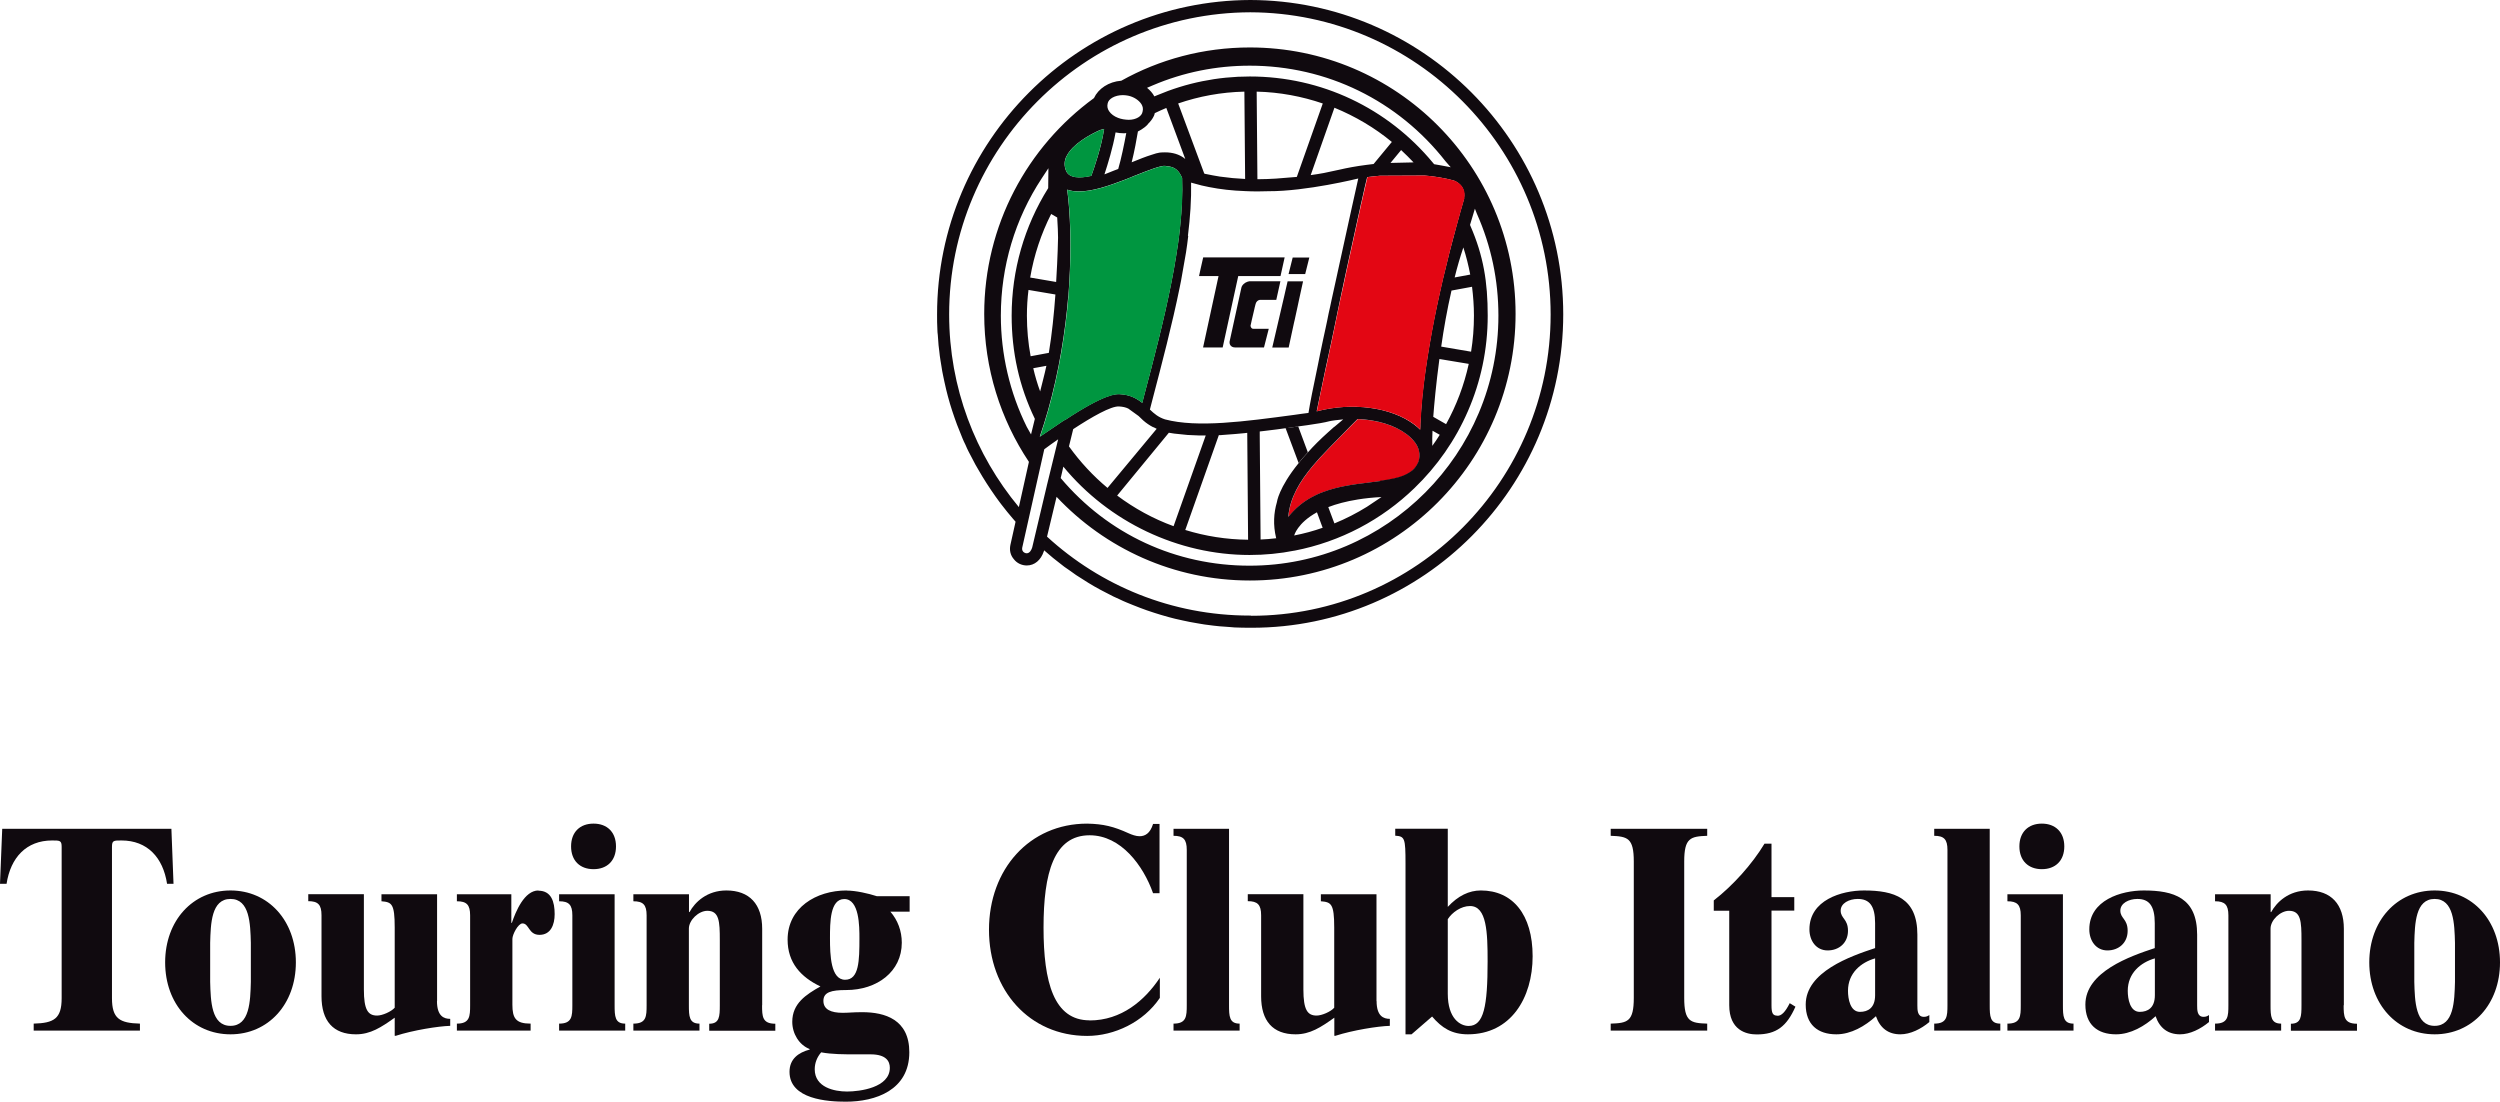
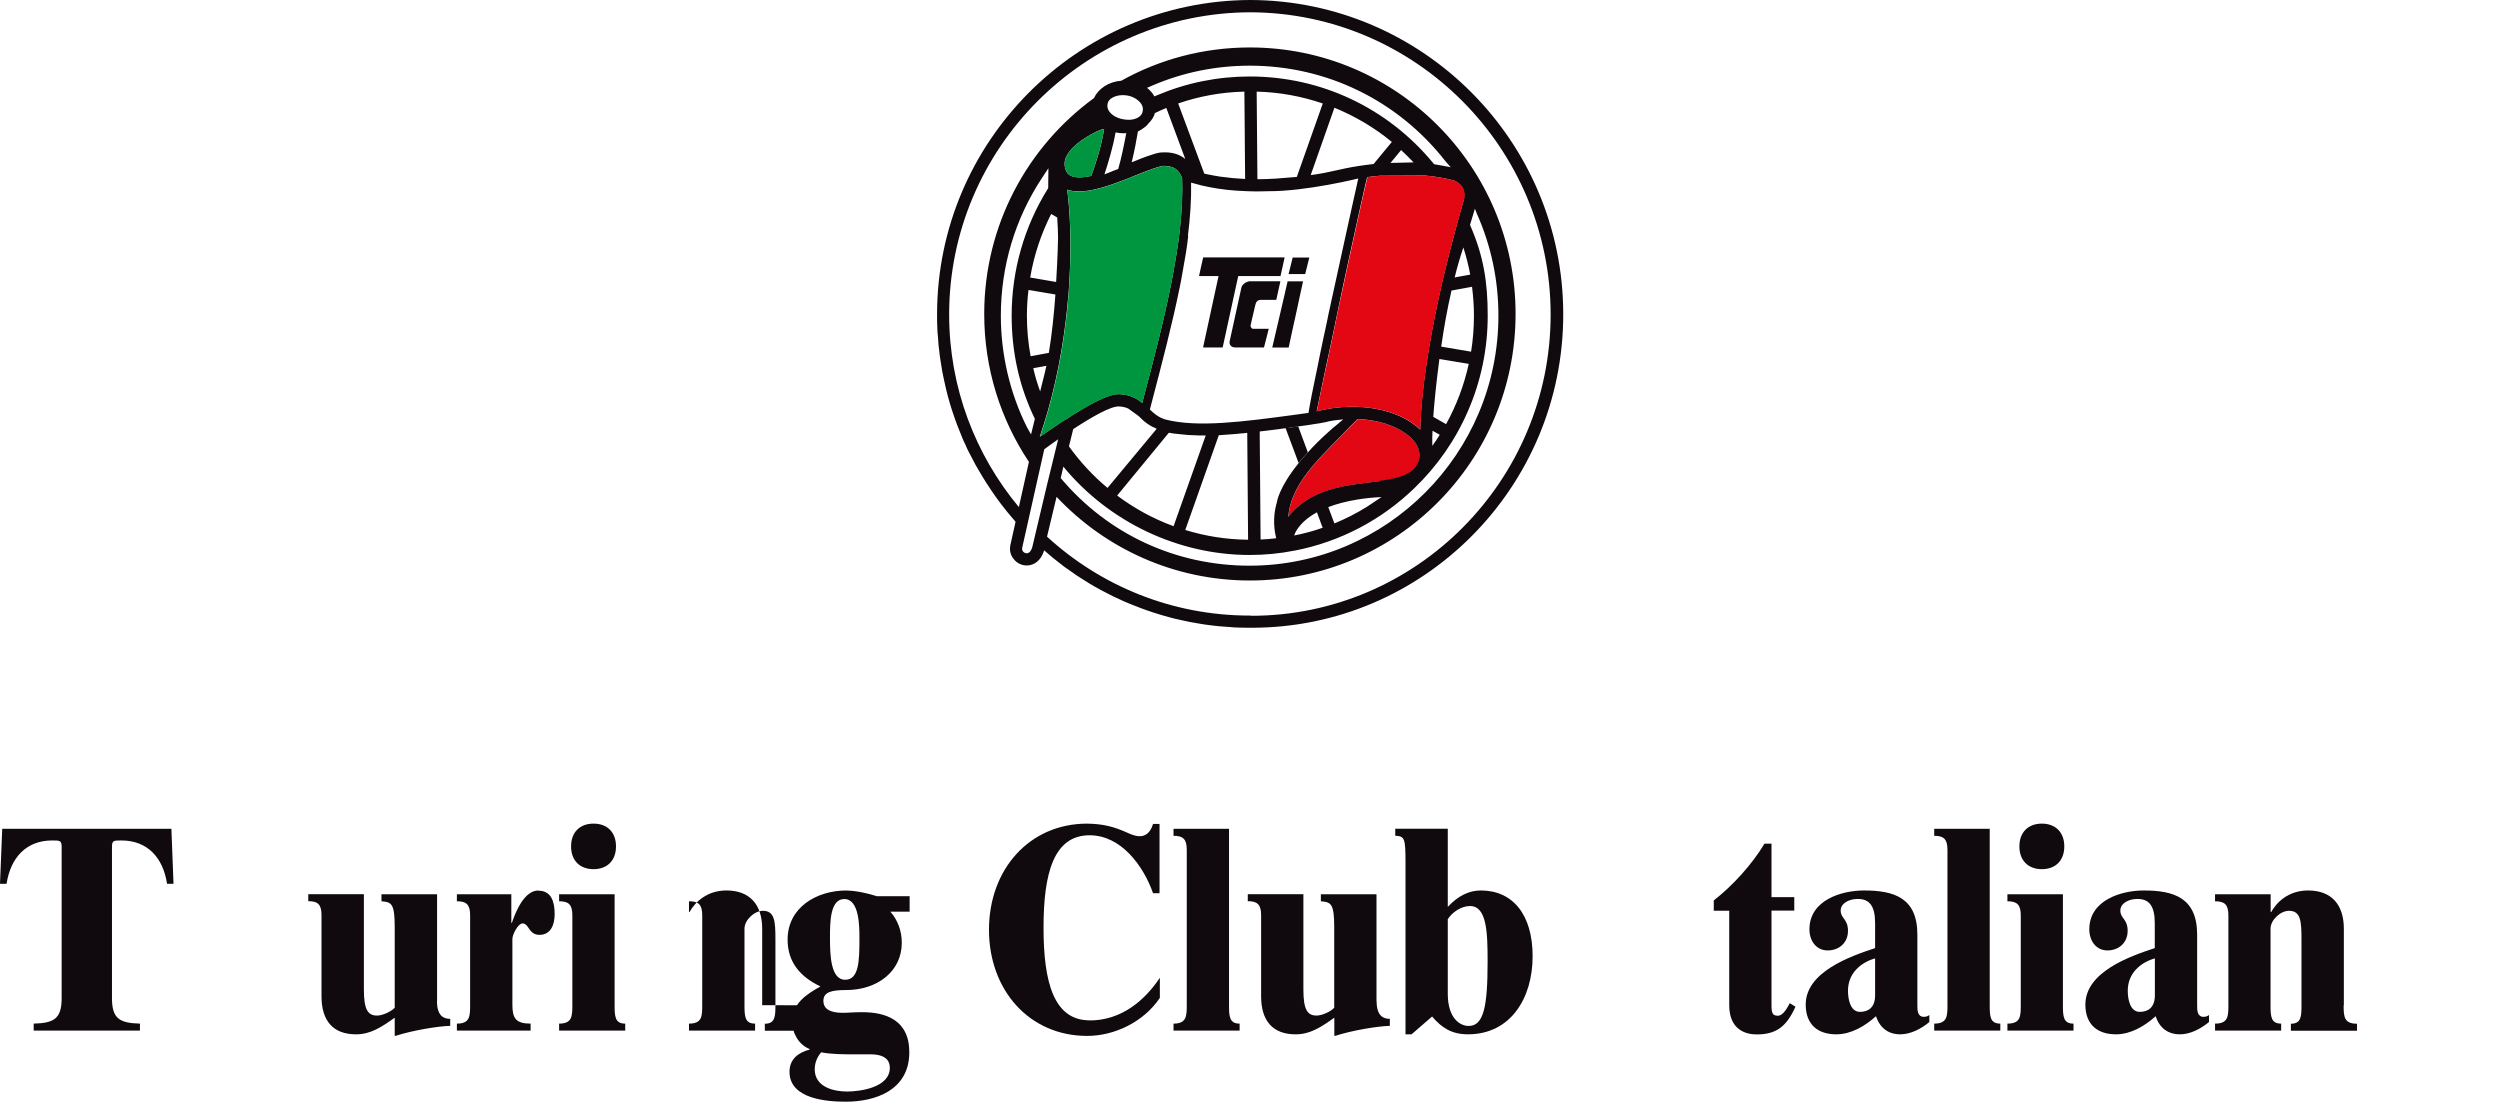
<svg xmlns="http://www.w3.org/2000/svg" id="Livello_1" viewBox="0 0 236 104">
  <path d="M133.18,44.54c.24-.17.44-.38.59-.63h0c.38-.63.3-1.45-.12-2.05-.25-.35-.55-.63-.83-.85-1.16-.88-2.82-1.37-4.64-1.45l-.71.71-.83.84-1.01,1.03c-.13.14-.26.27-.4.42-.46.48-.9.95-1.29,1.42-1.26,1.51-2.17,3.04-2.32,4.83.64-.81,1.38-1.42,2.18-1.85.34-.19.7-.36,1.07-.49,1.45-.56,3.02-.75,4.42-.92.36-.04.69-.08,1.01-.13.49-.06.93-.14,1.33-.23.64-.15,1.15-.34,1.55-.63h0Z" fill="#e30613" />
  <path d="M118.04,0c-16.31.05-29.58,13.36-29.58,29.68,0,.49,0,.98.03,1.46,0,.16.02.33.04.49.02.32.04.63.07.96.02.19.05.38.07.58.03.28.06.56.11.84.03.2.06.41.1.61.04.27.08.52.14.79.04.21.08.42.13.62.05.25.11.5.17.75.05.21.11.42.16.63.07.24.13.48.2.71.06.22.13.43.2.64.07.23.15.45.23.68.08.22.15.43.23.64.08.22.17.44.26.65.08.22.17.43.26.65.08.2.18.41.28.61.09.22.19.43.3.65.09.19.19.38.3.57.11.22.22.44.34.65.09.17.19.34.29.5.49.86,1.03,1.69,1.6,2.5.09.13.19.27.29.4.15.22.33.43.49.64.12.14.23.29.34.43.16.2.34.41.51.61.09.1.18.2.27.31h0s-.49,2.2-.49,2.2c-.1.49,0,.96.33,1.34.29.38.75.59,1.22.59.73,0,1.33-.5,1.61-1.34l.03-.09.3.26c.18.16.36.31.54.46.17.14.35.27.52.41.18.15.37.29.55.43.18.13.36.26.55.38.19.13.38.27.56.4.19.13.4.26.6.38.18.12.36.23.55.35.38.23.75.45,1.15.66.17.09.34.18.52.27.23.12.47.24.7.36.19.08.38.17.57.26.22.11.45.21.69.31.19.08.39.16.59.24.23.09.46.19.69.27.2.08.41.15.6.22.24.08.48.16.72.24.2.06.41.12.61.19.24.07.49.14.73.21.2.05.41.1.62.16.25.06.51.12.76.17.21.05.41.09.62.13.26.05.53.1.79.14.19.04.4.07.6.1.28.04.56.07.85.11.19.02.38.05.56.06.32.03.64.05.96.07.15.02.32.03.48.04.48.02.97.03,1.46.03h.15c16.22,0,29.41-13.26,29.41-29.59S134.31.05,118.04,0ZM98.82,45.85l-1.38,5.83c-.06.2-.22.55-.52.55-.12,0-.25-.06-.34-.16-.06-.08-.12-.2-.08-.38l1.53-6.83.55-2.45c.39-.29.83-.61,1.31-.94-.19.8-.48,1.96-.9,3.68h0c-.05.23-.11.45-.17.69h0s0,0,0,0ZM100.85,27.99c.03-.39.06-.79.08-1.17.22-3.58.11-6.71-.19-8.92.34.12.72.17,1.12.17,1.26,0,2.79-.52,4.25-1.08.36-.14.71-.27,1.04-.42.04-.02.07-.03.11-.04,1.08-.43,2.39-.95,2.76-.87l.09.02c.83.05,1.19.44,1.48,1.12.05,1.43-.02,2.97-.19,4.59-.05.52-.12,1.05-.19,1.58-.12.81-.25,1.63-.4,2.46-.07.4-.15.81-.23,1.22-.71,3.62-1.7,7.38-2.63,10.89l-.12.49c-.51-.41-1.14-.77-2.12-.82-.35-.02-1.38-.08-5.21,2.46l-.02-.02-.81.55-1.52,1.03c.28-.82.54-1.65.78-2.49,1.04-3.68,1.63-7.39,1.91-10.76h0ZM100.68,14.75c.54-1.12,2.14-2.02,3.17-2.48.15-.04.28-.08.38-.1-.27,1.77-.93,3.65-1.21,4.43-1.13.25-2.07.22-2.38-.46-.2-.48-.19-.93.03-1.39ZM112.14,22.26c.22-1.76.33-3.45.3-5.02.11.03.22.06.33.09.44.13.89.24,1.37.33,1.05.21,2.19.34,3.4.38.38.02.77.03,1.17.03.34,0,.69-.02,1.03-.02h0c3.56.02,8.48-1.2,8.48-1.2-.04.16-.08.37-.13.59-.14.64-.33,1.51-.56,2.52-.3,1.39-.67,3.07-1.06,4.84-.11.52-.22,1.03-.34,1.56-.15.66-.3,1.33-.44,2-.08.42-.18.83-.27,1.24-.08.44-.18.88-.27,1.31-.08.39-.16.77-.25,1.15-.08.42-.18.84-.26,1.24-.08.42-.16.81-.24,1.2-.43,2.03-.75,3.65-.88,4.48-.44.05-.89.12-1.32.18-4.71.63-9.16,1.24-12.22.43-.63-.2-1.04-.55-1.43-.93l.23-.89c.9-3.44,1.87-7.12,2.59-10.67.09-.41.16-.81.23-1.22.13-.69.25-1.38.36-2.05.08-.52.15-1.04.21-1.56h0ZM111.21,9.77c1.97-.68,4.07-1.07,6.26-1.12l.07,8.24h-.06c-.38-.02-.76-.05-1.13-.08l-1.19-.14c-.44-.07-.88-.15-1.3-.24-.06,0-.12-.02-.18-.05l-2.46-6.61h0ZM129.68,15.48c-.36.05-.65.08-.65.08-1.03.13-1.91.3-2.55.45l-1.5.32c-.41.08-.83.14-1.25.2l2.24-6.36c1.97.81,3.8,1.89,5.42,3.23l-1.72,2.08h0ZM132.27,14.17c.4.38.8.76,1.17,1.16l-2.18.05.02-.02.99-1.2ZM122.43,16.7l-1.99.16-.81.04c-.31,0-.62.02-.93.02l-.07-8.27c2.18.05,4.28.45,6.24,1.12l-2.45,6.93ZM130.29,45.41c-.32.05-.65.09-1.01.13-1.4.17-2.97.36-4.42.92-.37.13-.72.3-1.07.49-.8.44-1.54,1.04-2.18,1.85.15-1.8,1.06-3.32,2.32-4.83.4-.48.83-.95,1.29-1.42.13-.14.26-.27.4-.42l1.01-1.03.82-.84.71-.71c1.82.08,3.48.57,4.64,1.45.28.21.58.49.83.84.42.6.51,1.42.12,2.04h0c-.15.26-.34.47-.59.64-.4.29-.91.49-1.55.63-.4.09-.84.17-1.33.23h0ZM130.43,46.91l-1.39.93h0c-.98.61-2,1.13-3.07,1.57l-.12-.31-.46-1.23c.75-.29,1.67-.54,2.79-.72.68-.11,1.43-.19,2.26-.23h0ZM124.86,49.82c-.87.31-1.77.55-2.69.73,0,0,.29-1.17,2.15-2.19l.43,1.17.11.29h0ZM125.94,40.3c-.19.17-.38.33-.55.49-.76.68-1.4,1.32-1.93,1.92-.33.35-.62.69-.87,1.01-1.9,2.35-2.05,3.68-2.05,3.68-.3,1.03-.37,2.14-.08,3.36l.02.05c-.49.06-.98.1-1.48.12l-.08-9.76v-.44c.15-.02.29-.04.44-.05l1.14-.14c.26-.04.54-.07.8-.11h.08s1.09-.16,1.09-.16c.03,0,.07,0,.1-.02.27-.03.55-.08.82-.11l1.22-.19c.4-.06.63-.13.9-.19.07-.02.13-.02.21-.04,0,0,.49-.08,1.08-.13-.29.24-.57.48-.83.7h0ZM115.06,41.08c.12,0,.23,0,.36-.02l1.19-.09c.29-.02.58-.05.87-.08l.26-.03.08,10.09c-2.06-.02-4.05-.34-5.93-.92l3.17-8.96h0ZM110.78,49.67c-1.92-.7-3.7-1.68-5.32-2.89l4.88-5.93c.16.03.33.06.5.08l1.26.13c.37.02.75.04,1.15.05h.57s-3.03,8.55-3.03,8.55h0ZM108.88,40.32l.31.16h0s-4.64,5.58-4.64,5.58c-1.37-1.14-2.59-2.46-3.64-3.92.18-.74.32-1.33.4-1.63,1.77-1.16,3.59-2.2,4.34-2.14.34.02.62.08.86.2l.97.7h0c.13.13.27.27.43.41.29.26.62.48.97.66h0ZM117.97,52.39c1.44,0,2.86-.14,4.22-.41,0,0,.02,0,.02,0,4.34-.84,8.24-2.93,11.31-5.9,2.13-2.05,3.87-4.53,5.06-7.29,1.2-2.75,1.86-5.8,1.86-8.99s-.4-5.65-1.63-8.47h0s-.03-.07-.04-.1l.46-1.53.19.48c1.35,3.04,2.03,6.27,2.03,9.62,0,13.01-10.54,23.6-23.49,23.6-6.94,0-13.35-2.95-17.83-8.27l.1-.42.15-.66c4.3,5.23,10.85,8.34,17.58,8.34h0ZM135.91,41.05c-.22.35-.45.7-.7,1.04-.02-.43,0-.98.02-1.43l.69.39h0ZM135.3,39.35c.08-1.09.26-3.09.58-5.46l2.77.46c-.44,2.02-1.17,3.93-2.14,5.69l-1.21-.69h0ZM138.96,27.07c.11.89.18,1.8.18,2.72,0,1.16-.09,2.3-.27,3.41l-2.82-.48c.24-1.69.56-3.5.97-5.29l1.95-.36h0ZM137.32,26.19c.24-.98.52-1.93.82-2.83.27.83.48,1.68.65,2.56l-1.46.27h0ZM138.22,18.71l-.02.09c-.19.64-.45,1.56-.75,2.67-.38,1.38-.81,3.07-1.25,4.91l-.28,1.24c-.35,1.56-.69,3.23-.97,4.91-.06.39-.12.77-.19,1.16-.27,1.7-.49,3.39-.6,5-.03.45-.05.88-.08,1.31,0,.19,0,.38-.02.56-.17-.17-.37-.34-.57-.49-2.17-1.63-5.84-2.13-9.2-1.24.15-.73.44-2.15.82-3.93.08-.38.17-.79.26-1.2.1-.49.21-1,.33-1.53.08-.38.15-.76.24-1.15.11-.52.22-1.06.33-1.6l.26-1.25c.17-.8.35-1.6.51-2.39.12-.52.23-1.04.34-1.56l.51-2.31c.1-.49.21-.96.31-1.42l.15-.66.12-.57.02-.06c.05-.22.09-.43.14-.63.16-.72.3-1.35.43-1.85.37-.05.78-.09,1.2-.13l4.23-.02c.93.08,1.86.23,2.74.47,0,0,1.18.38.97,1.67h0ZM136.81,15.76c-.55-.11-1.04-.19-1.43-.26-.03-.04-.06-.08-.1-.12-4.29-5.19-10.56-8.16-17.3-8.16-3.04,0-5.99.6-8.77,1.78-.03.02-.12.05-.24.1-.16-.31-.41-.58-.69-.81.27-.12.51-.22.56-.24,2.89-1.23,5.97-1.85,9.14-1.85,7.26,0,13.99,3.29,18.48,9.03l.49.56s-.08-.02-.13-.03ZM108.36,11.71c.24-.23.44-.49.57-.77.04-.08.06-.17.08-.26.36-.17.72-.34,1.09-.49l1.79,4.82c-.38-.32-.92-.57-1.65-.62-.12-.02-.43,0-.55,0,0,0-.31-.02-1,.23-.52.16-1.12.4-1.86.7.26-1.02.47-2.19.59-2.91,0,0,.58-.27.94-.68h0ZM107.86,10.53c-.06.45-.62.78-1.31.78-.16,0-.32-.02-.52-.05-.16-.03-.33-.07-.48-.13-.37-.14-.67-.36-.85-.63-.15-.22-.2-.45-.14-.72.07-.45.69-.8,1.44-.8.16,0,.33.02.49.05.54.11,1.01.42,1.26.8.13.22.18.43.11.71h0ZM105.31,12.5c.24.05.49.08.74.08.08,0,.18,0,.27-.02-.19,1.03-.48,2.45-.76,3.39-.23.08-.57.22-1.12.44-.05.02-.12.05-.18.07.33-1.02.79-2.49,1.05-3.96h0ZM98.78,34.53c-.16.77-.41,1.67-.59,2.42-.26-.71-.48-1.45-.65-2.19l1.25-.23h0ZM97.29,33.62c-.23-1.24-.35-2.52-.35-3.82,0-.82.05-1.63.15-2.43l2.54.43c-.13,1.8-.33,3.78-.62,5.51l-1.72.32h0ZM99.71,26.62l-2.46-.42c.36-2.13,1.04-4.14,1.98-6l.57.33c.05.79.08,1.46.08,1.91,0,0-.03,1.8-.18,4.18h0ZM98.95,17.76c-2.26,3.61-3.45,7.76-3.45,12.04,0,3.43.71,6.68,2.19,9.74l-.36,1.47c-.08-.16-.32-.55-.4-.71-1.61-3.24-2.45-6.87-2.45-10.5,0-4.64,1.33-9.13,3.87-12.98l.62-.94-.02,1.88h0ZM118.12,58.11h-.15c-7.36,0-14.08-2.82-19.13-7.45.26-1.1.5-2.09.9-3.76,4.57,4.86,11.06,7.9,18.25,7.9,13.85,0,25.08-11.27,25.08-25.17s-11.23-25.15-25.08-25.15c-4.4,0-8.54,1.13-12.14,3.14-1.19.09-2.17.75-2.58,1.64-6.28,4.58-10.36,12-10.36,20.38,0,5.16,1.55,9.96,4.22,13.96h0s-.95,4.27-.95,4.27c-4.1-4.93-6.58-11.27-6.58-18.18,0-15.69,12.76-28.48,28.43-28.53,15.63.05,28.35,12.84,28.35,28.53s-12.68,28.44-28.27,28.44h0Z" fill="#100a0f" />
  <path d="M137.26,17.04c-.89-.24-1.82-.39-2.74-.47l-4.23.02c-.42.04-.83.08-1.2.13-.12.51-.26,1.13-.43,1.85-.05.2-.09.42-.14.63l-.02.06-.12.57-.15.66c-.1.45-.21.92-.31,1.42l-.51,2.31c-.11.52-.22,1.03-.34,1.56-.16.79-.34,1.6-.52,2.39l-.26,1.25c-.12.54-.22,1.07-.33,1.6-.08.39-.16.77-.24,1.15-.12.53-.22,1.04-.33,1.53-.08.42-.17.82-.26,1.2-.38,1.77-.67,3.19-.82,3.93,3.36-.88,7.03-.39,9.2,1.24.2.16.4.32.57.49,0-.19,0-.38.02-.56.02-.43.05-.86.08-1.31.12-1.61.33-3.31.6-5,.06-.38.12-.77.19-1.16.29-1.68.62-3.35.97-4.91l.28-1.24c.44-1.85.86-3.54,1.25-4.91.3-1.11.56-2.03.75-2.67l.02-.09c.21-1.29-.96-1.66-.97-1.67h0Z" fill="#e30613" />
  <path d="M123.21,25.87l.24-.96.15-.6h-1.57l-.17.68-.22.88h1.56Z" fill="#100a0f" />
  <path d="M122.45,40.27l-1.09.15,1.23,3.29c.25-.32.54-.66.87-1.01l-.91-2.45s-.07,0-.1.02h0Z" fill="#100a0f" />
  <path d="M120.09,32.81h1.56l.23-1.07.04-.19.25-1.15.05-.21.27-1.24.11-.52.34-1.56.07-.31h-1.46l-.21.91h0s-.09.4-.09.4l-1.15,4.94Z" fill="#100a0f" />
  <path d="M115.03,26.06l-.24,1.11-.1.46-1.12,5.17h1.85l1.17-5.37.3-1.37h3.99l.39-1.76h-7.69l-.26,1.15-.13.61h1.85Z" fill="#100a0f" />
  <path d="M118.05,30.8v-.05l.13-.59.23-.98.04-.18.08-.31c.05-.21.22-.36.39-.38h1.56l.39-1.76h-2.92c-.12.02-.22.05-.33.11-.04.02-.07.03-.1.06-.19.12-.33.31-.35.51l-1.07,4.89c-.12.39.11.68.49.68h2.73l.45-1.76h-1.42c-.16.02-.26-.09-.29-.24h0Z" fill="#100a0f" />
  <path d="M98.16,41.24l1.52-1.03.81-.55.02.02c3.83-2.53,4.86-2.47,5.21-2.46.98.05,1.61.42,2.12.82l.12-.49c.93-3.52,1.92-7.27,2.63-10.89.08-.42.16-.82.23-1.22.15-.83.28-1.65.4-2.46.08-.53.14-1.06.19-1.58.18-1.62.25-3.16.19-4.59-.29-.69-.65-1.07-1.48-1.12l-.09-.02c-.38-.08-1.68.44-2.76.87-.04,0-.07.02-.11.04-.34.14-.69.27-1.04.42-1.46.56-2.99,1.08-4.25,1.08-.4,0-.78-.05-1.12-.17.3,2.21.41,5.34.19,8.92-.02.38-.05.78-.08,1.17-.28,3.37-.87,7.08-1.91,10.76-.24.84-.5,1.66-.78,2.49h0Z" fill="#009640" />
  <path d="M103.02,16.61c.28-.79.93-2.66,1.21-4.43-.1.02-.23.06-.38.1-1.03.46-2.63,1.36-3.17,2.48-.22.46-.23.92-.03,1.39.31.68,1.25.71,2.38.46Z" fill="#009640" />
  <path d="M11.47,79.34c2.43,0,3.92,1.6,4.3,4.09h.61l-.2-5.19H.21l-.21,5.19h.62c.38-2.48,1.87-4.09,4.3-4.09.74,0,.9,0,.9.61v14.28c0,1.93-.72,2.35-2.64,2.4v.66h10.03v-.66c-1.92-.05-2.64-.47-2.64-2.4v-14.28c0-.61.15-.61.9-.61h0Z" fill="#100a0f" />
-   <path d="M21.76,84.06c-3.56,0-6.17,2.84-6.17,6.79s2.61,6.79,6.17,6.79,6.17-2.84,6.17-6.79-2.61-6.79-6.17-6.79ZM23.68,92.7c-.05,1.8-.1,4.14-1.92,4.14s-1.87-2.35-1.92-4.14v-3.7c.05-1.79.1-4.14,1.92-4.14s1.87,2.35,1.92,4.14v3.7Z" fill="#100a0f" />
  <path d="M41.26,94.5v-10.08h-5.25v.66c.97.08,1.25.22,1.25,2.48v7.57c-.34.38-1.18.74-1.66.74-.87,0-1.25-.55-1.25-2.46v-9h-5.25v.66c.92,0,1.25.33,1.25,1.33v7.65c0,2.32,1.1,3.59,3.25,3.59,1.38,0,2.38-.66,3.66-1.57v1.71h.1c1.64-.53,4.02-.91,5.14-.94v-.66c-.59,0-1.25-.25-1.25-1.68h0Z" fill="#100a0f" />
  <path d="M50.83,84.06c-1.33,0-2.15,1.99-2.51,3.06h-.05v-2.7h-5.14v.66c.92,0,1.25.33,1.25,1.33v8.48c0,1.05-.03,1.74-1.25,1.74v.66h6.96v-.66c-1.41,0-1.72-.52-1.72-1.79v-6.21c0-.41.54-1.46.95-1.46.64,0,.56,1.08,1.61,1.08s1.43-.94,1.43-1.96c0-1.16-.31-2.21-1.54-2.21h0Z" fill="#100a0f" />
  <path d="M56.03,82.05c1.28,0,2.12-.8,2.12-2.15s-.84-2.15-2.12-2.15-2.12.8-2.12,2.15.84,2.15,2.12,2.15Z" fill="#100a0f" />
  <path d="M58.02,94.89v-10.47h-5.24v.66c.92,0,1.25.33,1.25,1.33v8.48c0,1.05-.03,1.74-1.25,1.74v.66h6.24v-.66c-.97,0-1-.69-1-1.74h0Z" fill="#100a0f" />
-   <path d="M71.95,94.89v-7.21c0-2.32-1.2-3.62-3.38-3.62-1.84,0-2.97,1.11-3.48,2.04h-.05v-1.68h-5.25v.66c.92,0,1.25.33,1.25,1.33v8.48c0,1.05-.02,1.74-1.25,1.74v.66h6.24v-.66c-.97,0-1-.69-1-1.74v-7.23c0-.8.92-1.68,1.74-1.68,1.13,0,1.18,1.02,1.18,2.76v6.16c0,1.05-.03,1.74-1,1.74v.66h6.24v-.66c-1.23,0-1.25-.69-1.25-1.74h0Z" fill="#100a0f" />
+   <path d="M71.95,94.89v-7.21c0-2.32-1.2-3.62-3.38-3.62-1.84,0-2.97,1.11-3.48,2.04h-.05v-1.68v.66c.92,0,1.25.33,1.25,1.33v8.48c0,1.05-.02,1.74-1.25,1.74v.66h6.24v-.66c-.97,0-1-.69-1-1.74v-7.23c0-.8.92-1.68,1.74-1.68,1.13,0,1.18,1.02,1.18,2.76v6.16c0,1.05-.03,1.74-1,1.74v.66h6.24v-.66c-1.23,0-1.25-.69-1.25-1.74h0Z" fill="#100a0f" />
  <path d="M79.93,84.06c-2.89,0-5.58,1.63-5.58,4.64,0,2.18,1.25,3.54,3.1,4.42-1.36.77-2.66,1.6-2.66,3.34,0,1.11.64,2.18,1.64,2.57v.05c-1.05.28-1.9.88-1.9,2.1,0,2.6,3.61,2.82,5.32,2.82,2.79,0,5.99-1.08,5.99-4.67,0-3.09-2.3-3.78-4.45-3.78-.9,0-1.25.06-1.84.06-1.1,0-1.82-.31-1.82-1.13s.74-1.02,2.15-1.02c2.92,0,5.25-1.74,5.25-4.47,0-1.1-.38-2.13-1.08-2.93h1.82v-1.46h-3.1c-.77-.25-1.97-.53-2.84-.53h0ZM80.72,99.53h1.46c1.48,0,1.82.66,1.82,1.27,0,1.88-2.84,2.24-4.04,2.24s-3.05-.39-3.05-2.1c0-.61.23-1.16.61-1.6.97.19,2.2.19,3.2.19h0ZM79.78,92.49c-1.36,0-1.43-2.32-1.43-3.92,0-1.49,0-3.7,1.35-3.7,1.43,0,1.43,2.6,1.43,3.7,0,2.1-.03,3.92-1.35,3.92h0Z" fill="#100a0f" />
  <path d="M102.86,96.32c-3.38,0-4.35-3.59-4.35-8.75s.97-8.72,4.35-8.72c2.97,0,5.07,2.87,5.99,5.47h.61v-6.54h-.61c-.28.91-.77,1.16-1.28,1.16-.33,0-.72-.14-1.03-.28-1.41-.64-2.38-.88-3.91-.91-5.45,0-9.27,4.31-9.27,10.02s3.81,10.02,9.27,10.02c2.56,0,5.32-1.3,6.86-3.59v-1.9c-1.43,2.15-3.63,4.03-6.63,4.03Z" fill="#100a0f" />
  <path d="M116.02,94.89v-16.65h-5.24v.66c.92,0,1.25.33,1.25,1.33v14.66c0,1.05-.03,1.74-1.25,1.74v.66h6.24v-.66c-.97,0-1-.69-1-1.74h0Z" fill="#100a0f" />
  <path d="M129.94,94.5v-10.08h-5.25v.66c.97.08,1.26.22,1.26,2.48v7.57c-.33.38-1.18.74-1.66.74-.87,0-1.25-.55-1.25-2.46v-9h-5.25v.66c.92,0,1.26.33,1.26,1.33v7.65c0,2.32,1.1,3.59,3.25,3.59,1.38,0,2.38-.66,3.66-1.57v1.71h.1c1.64-.53,4.02-.91,5.14-.94v-.66c-.59,0-1.25-.25-1.25-1.68h0Z" fill="#100a0f" />
  <path d="M139.79,84.06c-1.1,0-2.15.5-3.12,1.55v-7.38h-4.96v.66c.9.06.97.22.97,2.63v16.12h.57l1.94-1.68c.92,1.08,1.87,1.68,3.38,1.68,4.04,0,6.11-3.42,6.11-7.37s-1.89-6.21-4.89-6.21h0ZM138.64,96.85c-.79,0-1.97-.69-1.97-3.04v-7.04c.41-.64,1.25-1.24,2.1-1.24,1.59,0,1.66,2.51,1.66,5.22,0,4.25-.36,6.1-1.79,6.1h0Z" fill="#100a0f" />
-   <path d="M152.05,78.9c1.59.06,2.18.19,2.18,2.43v12.87c0,2.24-.59,2.38-2.18,2.43v.66h9.11v-.66c-1.59-.05-2.17-.19-2.17-2.43v-12.87c0-2.24.59-2.37,2.17-2.43v-.66h-9.11v.66Z" fill="#100a0f" />
  <path d="M167.79,95.88c-.46,0-.56-.27-.56-.97v-8.95h2.15v-1.27h-2.15v-5.05h-.66c-1.15,1.91-2.94,3.92-4.79,5.36v.97h1.46v8.92c0,2.35,1.59,2.76,2.59,2.76,1.87,0,2.84-.77,3.66-2.62l-.54-.33c-.43.86-.79,1.19-1.15,1.19h0Z" fill="#100a0f" />
  <path d="M181,94.89v-6.66c0-3.48-2.2-4.17-5.04-4.17-2.12,0-5.15.91-5.15,3.67,0,1.08.64,1.99,1.72,1.99s1.92-.72,1.92-1.85-.69-1.16-.69-1.91c0-.69.79-1.1,1.61-1.1,1.1,0,1.64.64,1.64,2.29v2.35c-2.33.77-6.55,2.24-6.55,5.33,0,1.88,1.13,2.81,2.89,2.81,1.38,0,2.71-.77,3.74-1.71.39,1.13,1.18,1.71,2.3,1.71.95,0,1.95-.5,2.74-1.16v-.66c-.15.11-.31.17-.51.17-.62,0-.62-.64-.62-1.1h0ZM177.01,93.95c0,1.19-.67,1.57-1.43,1.57-.92,0-1.13-1.22-1.13-1.99,0-1.68,1.23-2.68,2.56-3.06v3.48h0Z" fill="#100a0f" />
  <path d="M187.83,94.89v-16.65h-5.24v.66c.92,0,1.25.33,1.25,1.33v14.66c0,1.05-.03,1.74-1.25,1.74v.66h6.24v-.66c-.97,0-1-.69-1-1.74h0Z" fill="#100a0f" />
  <path d="M192.75,82.05c1.28,0,2.12-.8,2.12-2.15s-.85-2.15-2.12-2.15-2.12.8-2.12,2.15.85,2.15,2.12,2.15Z" fill="#100a0f" />
  <path d="M194.74,94.89v-10.47h-5.24v.66c.92,0,1.26.33,1.26,1.33v8.48c0,1.05-.02,1.74-1.26,1.74v.66h6.24v-.66c-.97,0-1-.69-1-1.74Z" fill="#100a0f" />
  <path d="M207.41,94.89v-6.66c0-3.48-2.2-4.17-5.04-4.17-2.12,0-5.14.91-5.14,3.67,0,1.08.64,1.99,1.71,1.99s1.91-.72,1.91-1.85-.69-1.16-.69-1.91c0-.69.79-1.1,1.61-1.1,1.1,0,1.64.64,1.64,2.29v2.35c-2.33.77-6.55,2.24-6.55,5.33,0,1.88,1.13,2.81,2.89,2.81,1.38,0,2.71-.77,3.74-1.71.38,1.13,1.18,1.71,2.3,1.71.95,0,1.94-.5,2.74-1.16v-.66c-.15.11-.31.17-.51.17-.61,0-.61-.64-.61-1.1h0ZM203.42,93.95c0,1.19-.67,1.57-1.43,1.57-.92,0-1.13-1.22-1.13-1.99,0-1.68,1.23-2.68,2.56-3.06v3.48h0Z" fill="#100a0f" />
  <path d="M221.26,94.89v-7.21c0-2.32-1.2-3.62-3.38-3.62-1.84,0-2.97,1.11-3.48,2.04h-.05v-1.68h-5.25v.66c.92,0,1.26.33,1.26,1.33v8.48c0,1.05-.02,1.74-1.26,1.74v.66h6.24v-.66c-.97,0-1-.69-1-1.74v-7.23c0-.8.92-1.68,1.74-1.68,1.13,0,1.18,1.02,1.18,2.76v6.16c0,1.05-.03,1.74-1,1.74v.66h6.24v-.66c-1.23,0-1.26-.69-1.26-1.74h0Z" fill="#100a0f" />
-   <path d="M229.83,84.06c-3.56,0-6.17,2.84-6.17,6.79s2.61,6.79,6.17,6.79,6.17-2.84,6.17-6.79-2.61-6.79-6.17-6.79ZM231.75,92.7c-.05,1.8-.1,4.14-1.92,4.14s-1.87-2.35-1.92-4.14v-3.7c.05-1.79.1-4.14,1.92-4.14s1.87,2.35,1.92,4.14v3.7Z" fill="#100a0f" />
</svg>